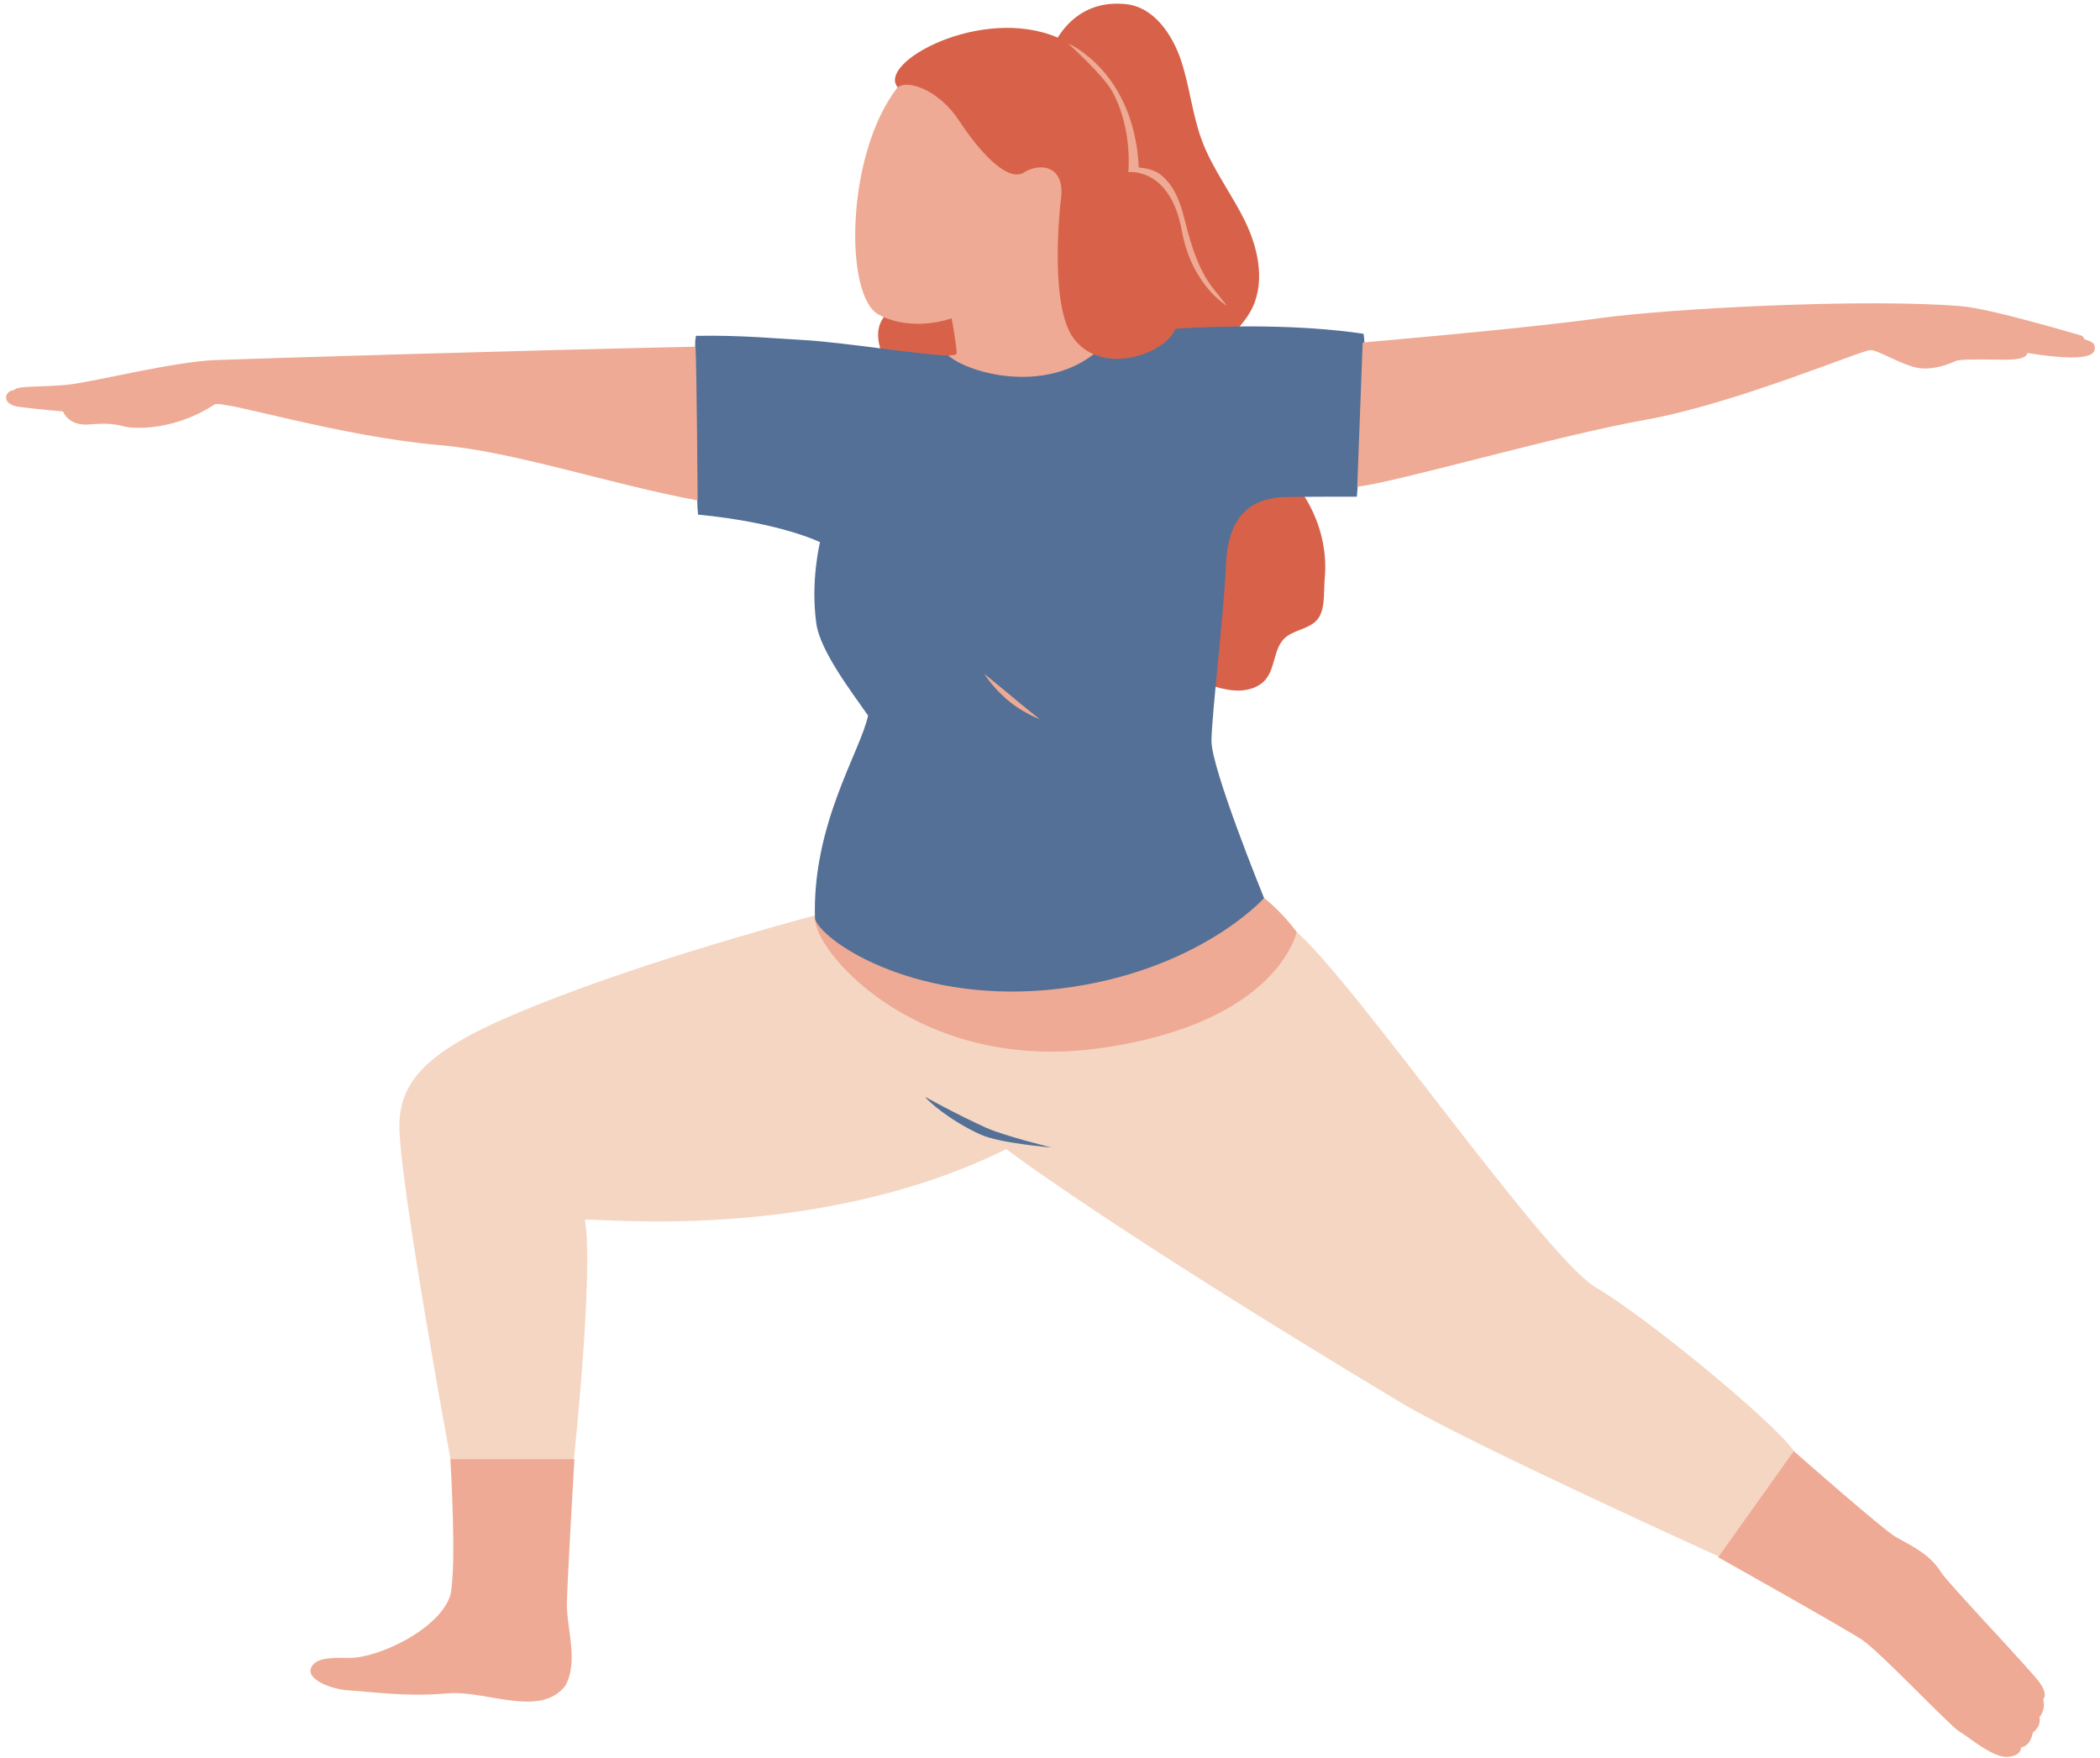
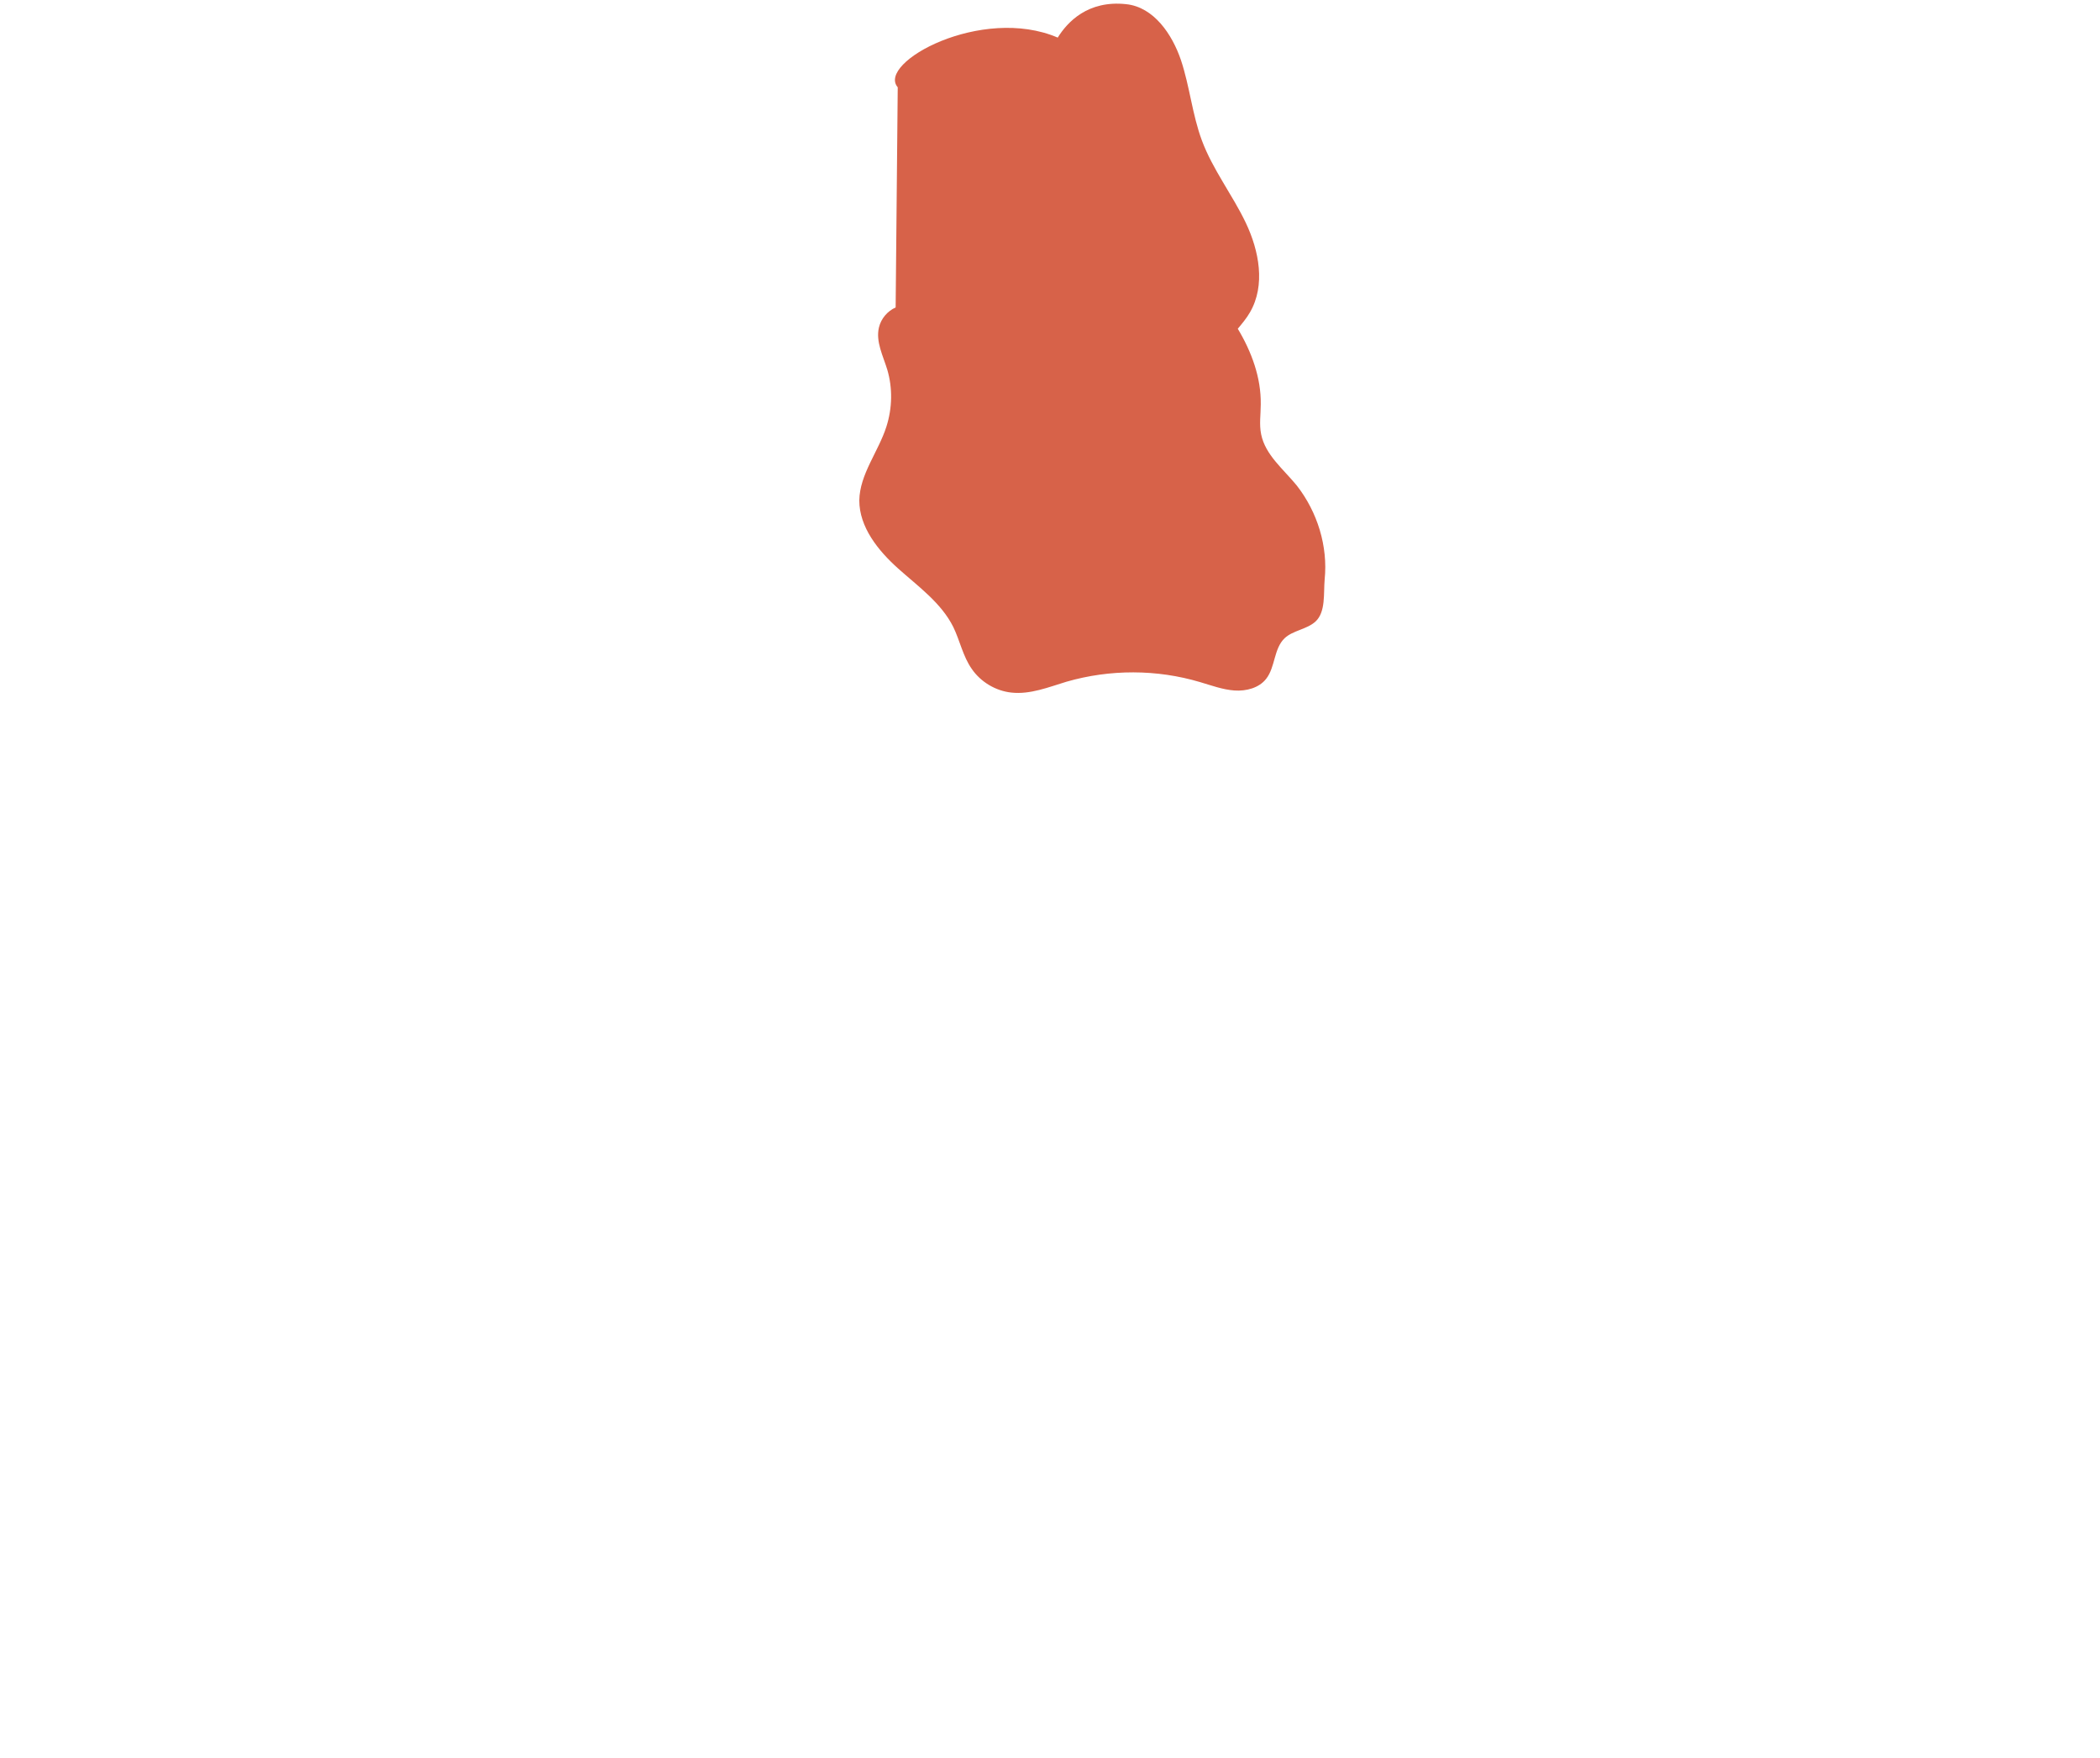
<svg xmlns="http://www.w3.org/2000/svg" fill="#000000" height="420.8" preserveAspectRatio="xMidYMid meet" version="1" viewBox="-1.5 -0.9 502.7 420.8" width="502.7" zoomAndPan="magnify">
  <g id="change1_1">
-     <path d="M308.9,222.2c14.4,12.7,59.4,77.9,71.6,85.1s41.8,31.5,47.4,39.1l12.4,29l-30.4-3.7c0,0-60.1-27.2-76.2-36.9 c-70.6-42.4-94.3-60.6-94.3-60.6c-45.8,22.6-98.2,16.4-100.9,16.9c2.2,12-2.6,57.1-2.6,57.1l-21.7,23.6l-7.9-23.6 c0,0-12.2-66.2-12.2-79.5c0-13.3,10.5-20.5,38.3-31.1c27.9-10.7,63.6-20,63.6-20c10.1,0,21-4.7,30.4-1c7,2.7,13,8.7,20.5,9 c5.5,0.2,10.6-2.8,15.7-4.9C276.3,214.9,297.7,212.5,308.9,222.2z" fill="#f5d6c3" />
-   </g>
+     </g>
  <g id="change2_1">
    <path d="M315.6,137.8c-0.3,3.3,0.3,7.8-2.2,10.1c-2.1,1.9-5.4,2.1-7.4,4c-2.6,2.5-2.2,6.9-4.4,9.7 c-1.7,2.2-4.8,3-7.6,2.8c-2.8-0.2-5.5-1.2-8.2-2c-10.4-3.1-21.6-3.1-32-0.1c-4.3,1.3-8.7,3.1-13.2,2.6c-3.8-0.4-7.4-2.6-9.5-5.7 c-2.1-3-2.8-6.7-4.4-10c-2.9-5.8-8.4-9.7-13.2-14c-4.8-4.3-9.3-9.9-9.3-16.3c0.1-6.3,4.6-11.7,6.5-17.7c1.4-4.4,1.5-9.2,0.2-13.6 c-1-3.3-2.8-6.7-2-10.1c0.5-2.1,2-3.9,4-4.8l0.5-52.7c-5.1-5.9,20.1-19.7,38.3-11.9c2.3-3.7,7.2-9,16.4-8c6.6,0.7,11,7.2,13.1,13.4 c2.1,6.3,2.7,13,5,19.2c2.6,7,7.3,13,10.5,19.7c3.2,6.7,4.8,15,1,21.5c-0.8,1.4-1.9,2.7-2.9,3.9c3.3,5.5,5.6,11.7,5.5,18.1 c0,2.4-0.4,4.8,0.1,7.2c1,4.9,5.3,8.3,8.5,12.2C313.9,121.7,316.4,129.9,315.6,137.8z" fill="#d76249" />
  </g>
  <g id="change3_1">
-     <path d="M338.9,99.9c-0.3,5.3-15.2,12.9-15.4,15.7c-0.1,1.5-0.2,2.4-0.2,2.4s-15.7,0-17.8,0.1 c-6.1,0.4-12.9,3-13.5,15.9c-0.6,12.9-3.4,35.8-3.5,42.4c-0.1,6.6,12.6,37.7,12.6,37.7c0,0,0,0,0,0c0,0-0.7,22.2-46.9,26.7 c-33.3,3.2-56.3-9.9-60.6-21.6c0,0,0,0,0,0c-0.8-22.7,10.9-40.2,12.7-48.8c-3.6-5.2-11.5-15.4-12.4-22.1 c-1.4-10.2,0.9-19.4,0.9-19.4s-9.4-4.7-29.2-6.6c-0.1-0.8-0.2-2.5-0.2-3.5c0,0-20.8-13.4-20.9-23.1c-0.1-7.4,20.6-11.1,20.4-13.7 c0-0.5,0-1.6,0.2-2.5c11.1-0.2,19.8,0.7,25.7,1c10.4,0.6,28.8,3.7,34.8,3.7c1.2,0,6.9,1.4,6.9,1.1c3.3-0.2,0.9-4.4,4-5.6 c5.7-2.2,8.1,3.3,14,1.9c1.3,2.2,7.5,1.3,9.5,2.2c7.3,3.4,17.8-0.9,19.9-6c12.9-0.8,30-1,45,1.2c0.1,0.6,0.2,1.3,0.2,2.1 C325.4,86.1,339.4,92.1,338.9,99.9z M250.2,273.8c0,0-11.1-2.7-15.6-4.7c-7.3-3.3-14.6-7.4-14.6-7.4c0.6,1,5.8,5.6,13.2,9 C237.8,272.8,250.2,273.8,250.2,273.8z" fill="#547096" />
-   </g>
+     </g>
  <g id="change4_1">
-     <path d="M308.9,222.2c0,0-4.4,21.8-46.9,27.8c-42.4,6.1-67.8-21.8-68.4-30.8c2.4,5.9,25.1,20.6,58.4,16.6 c33.3-4,49.1-21.7,49.1-21.7C305.3,217.3,308.9,222.2,308.9,222.2z M106.3,348.3c0,0,1.6,25.6,0,32.7c-2.6,8.2-17.4,15.1-24.2,15 c-4.4-0.1-7.8,0-9,2.1c-1.7,3,4.8,5.5,9.2,5.7c4.3,0.2,13.3,1.6,23.2,0.7c9.2-0.9,22.2,6,28.3-1.8c3.3-5.9,0.3-13.8,0.4-19.8 c0.1-5.4,1.8-34.5,1.8-34.5H106.3z M486.9,402.1c-1.9-2.8-22-23.9-23.6-26.4c-2.6-4.1-5.6-5.7-10.9-8.6 c-2.7-1.4-24.5-20.6-24.5-20.6l-18.1,25.4c0,0,30.3,17,34.5,19.8c4.2,2.8,21.1,20.7,23.2,21.9c2.1,1.2,8,6.3,11.5,6.1 c3.5-0.2,3.3-2.3,3.3-2.3c2.4-0.3,2.8-3.5,2.8-3.5s2.1-1.4,1.6-3.7c0,0,1.6-1.7,0.9-4.3C487.6,405.9,488.8,404.9,486.9,402.1z M50,85.3c-9.8,0.4-28.2,5-34.5,5.8c-6.2,0.8-13,0.2-13.6,1.4c-2.2,0-3.4,3.4,1.2,4c4.6,0.6,10.5,1.1,10.5,1.1s1.2,3.6,6.4,3.1 c3.7-0.3,5.6-0.2,8.3,0.5c2.7,0.7,12.4,0.8,21.6-5.3c2.8-0.9,29.7,7.7,54.2,9.8c17.4,1.5,41.2,9.5,61.4,13.2c0,0-0.2-30.8-0.5-36.8 C126,82.9,57.4,85,50,85.3z M499.8,81.6c-0.2-0.7-2.4-1.3-2.4-1.3s0.1-0.7-1.1-1c-1.2-0.3-21.5-6.4-28.4-6.9 c-22.4-1.9-69.6,0.5-86.7,2.9s-56.5,5.8-56.5,5.8l-1.3,34.5c8.5-0.8,47.6-12.2,69-16c21.4-3.8,52-16.8,53.9-16.7 c1.9,0.1,6.4,3,10.5,4.1c4.1,1.1,8.9-1,9.9-1.5c1-0.4,5.7-0.4,10-0.3c4.3,0.1,6.9-0.2,7.1-1.6C501.2,86.4,500.2,83,499.8,81.6z M234.1,160.4c1.5,2.3,3.4,4.4,5.5,6.2c2.3,2,5,3.5,7.8,4.7c0,0-4.6-3.7-6.6-5.4S234.1,160.4,234.1,160.4z M264.7,20.9 c5,9,3.9,19.4,3.9,19.4s10-1.3,12.8,14c2.4,13.2,10.8,18,10.8,18c-0.6-0.8-1.3-1.6-1.9-2.4c-2.1-2.6-5.2-5.9-8-17.4 c-0.8-3.1-1.7-6.7-4-9.6c-1.9-2.4-3.7-3.4-7.2-3.7C270,16.2,254.2,9.5,254.2,9.5S262.5,17,264.7,20.9z M208.8,74.4 c8.2,4.4,17.5,0.9,17.5,0.9s1.2,6.4,1.2,8.4c0,0.3-0.7,0.5-2,0.5c4.9,4.3,22.7,9.1,34.8-0.3c-2.1-0.9-4-2.4-5.4-4.7 c-5.2-8.9-2.5-31.9-2.5-31.9c1.4-8.6-4.9-9.4-8.8-6.9c-3.9,2.4-10.6-4.9-15.5-12.4s-12.6-10-14.8-7.9 C200.9,36.1,200.6,70,208.8,74.4z" fill="#eeaa94" />
-   </g>
+     </g>
</svg>